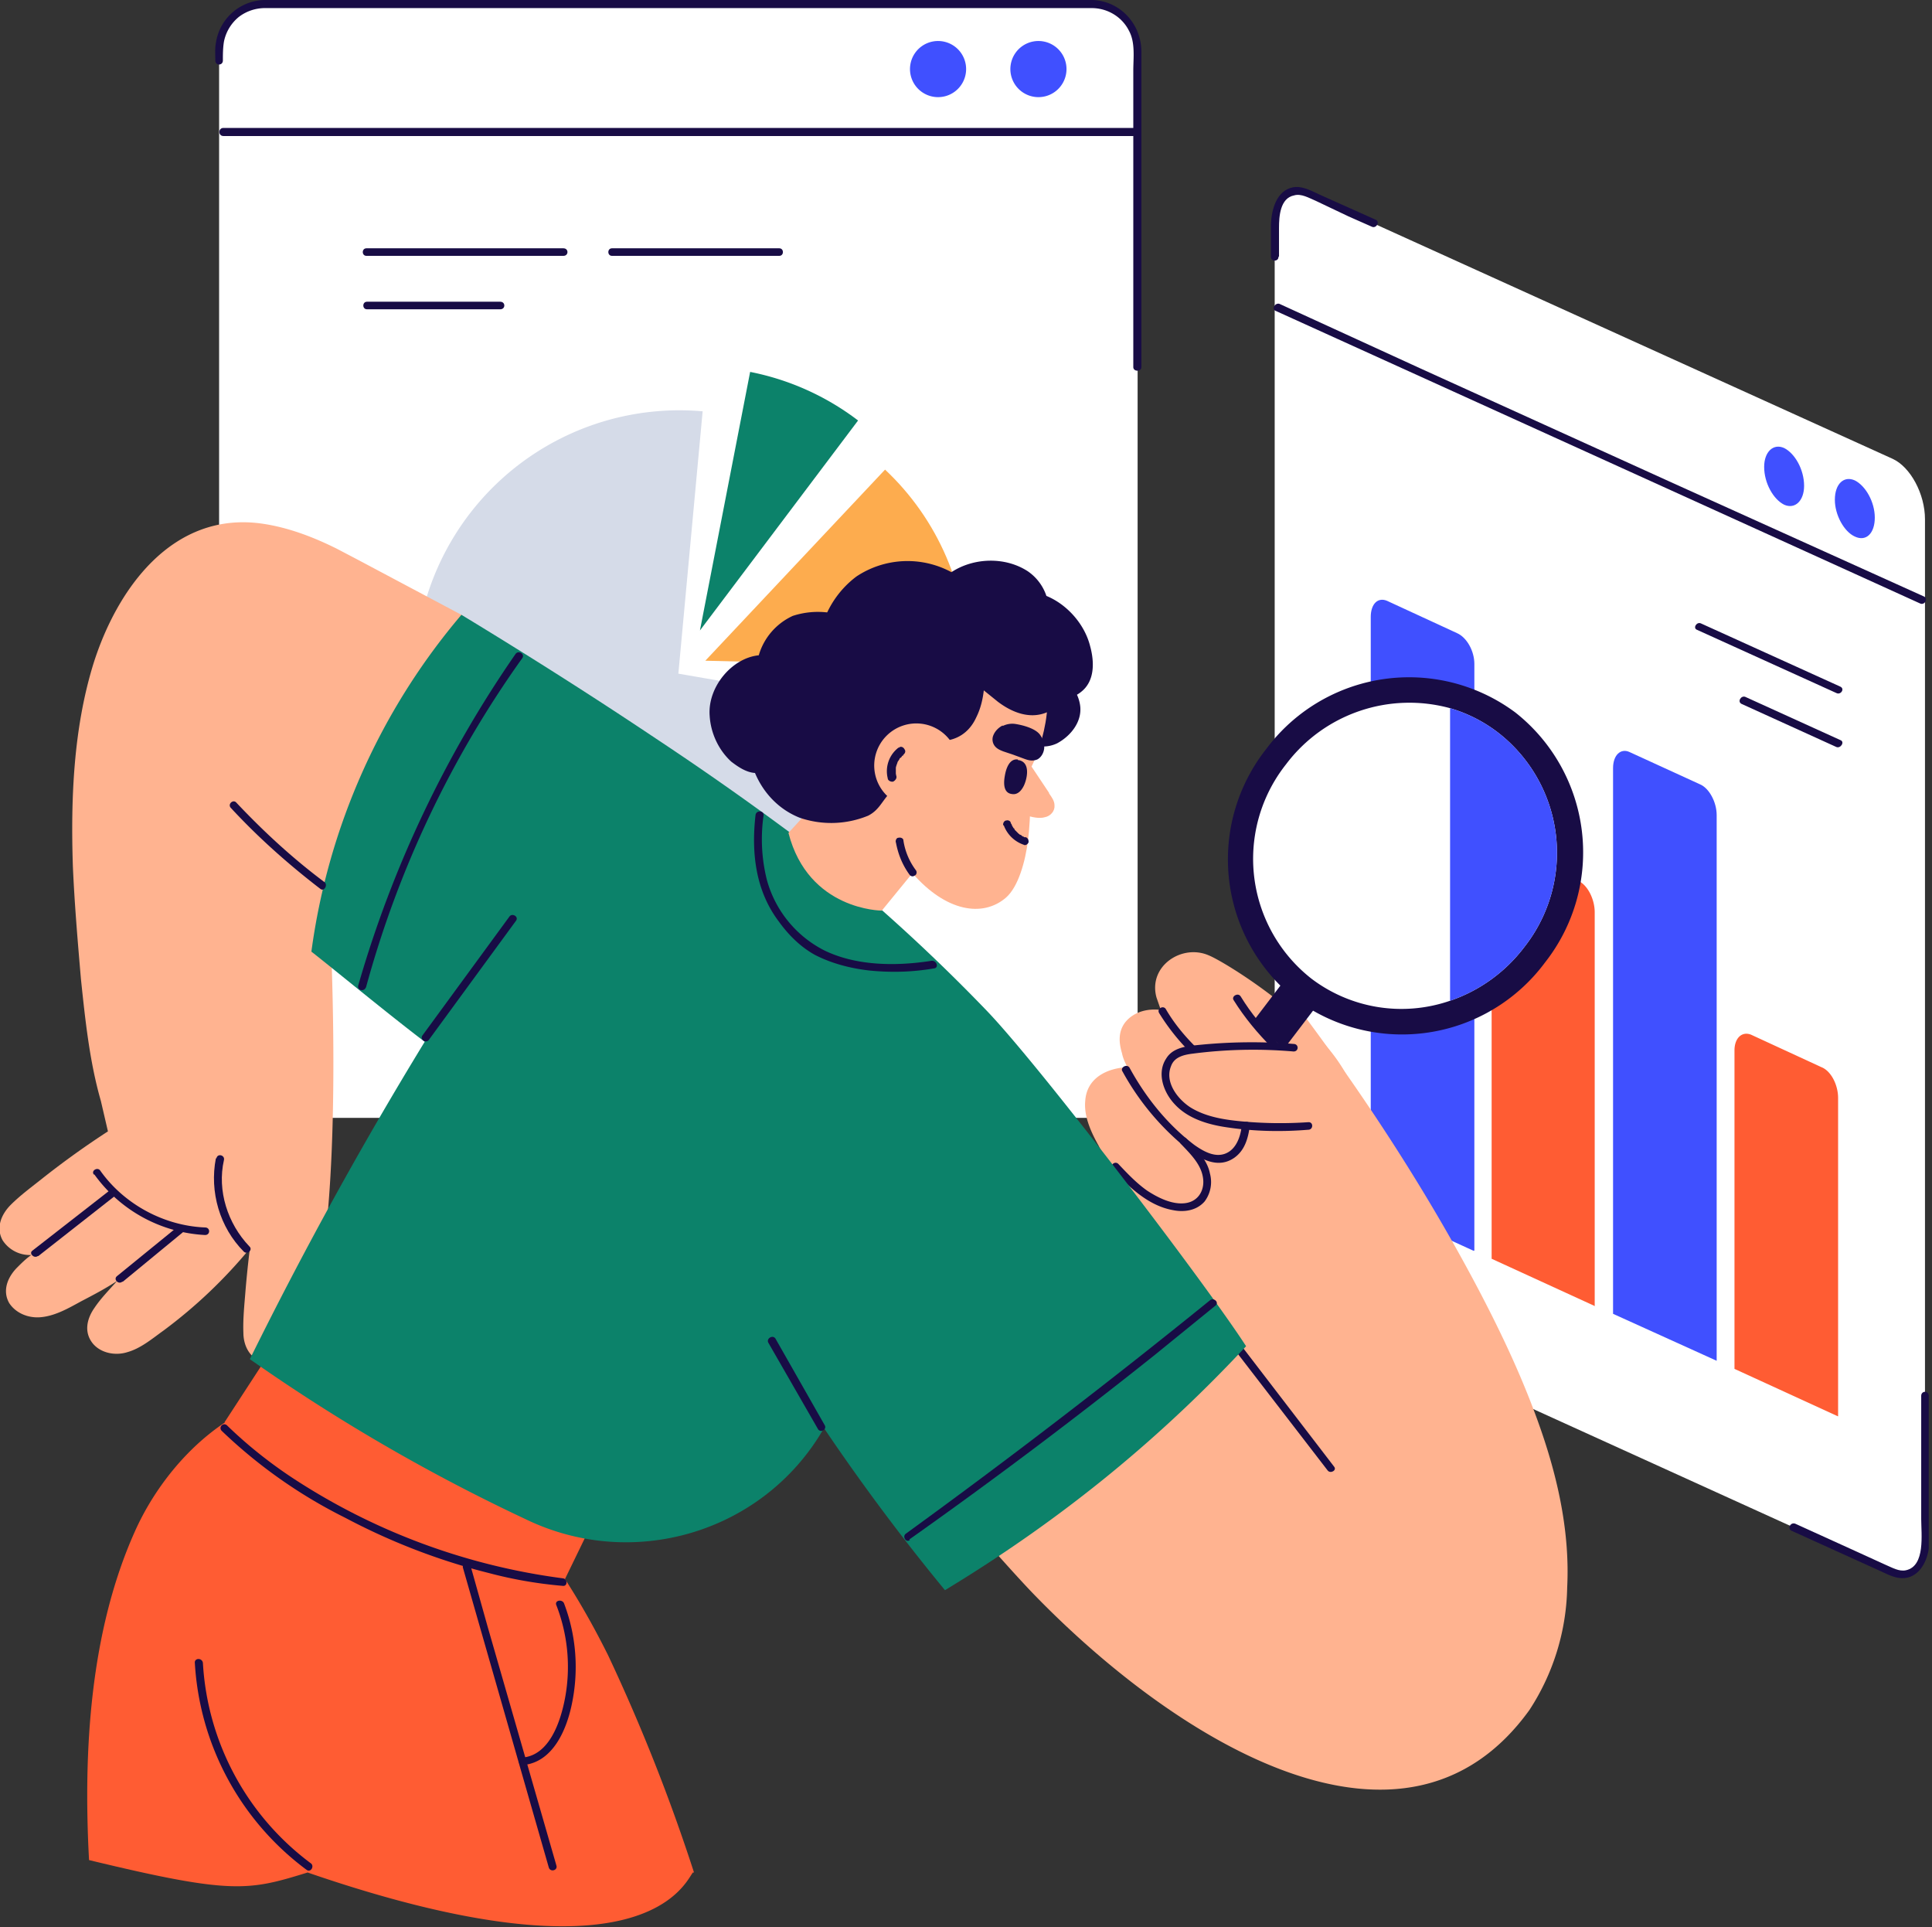
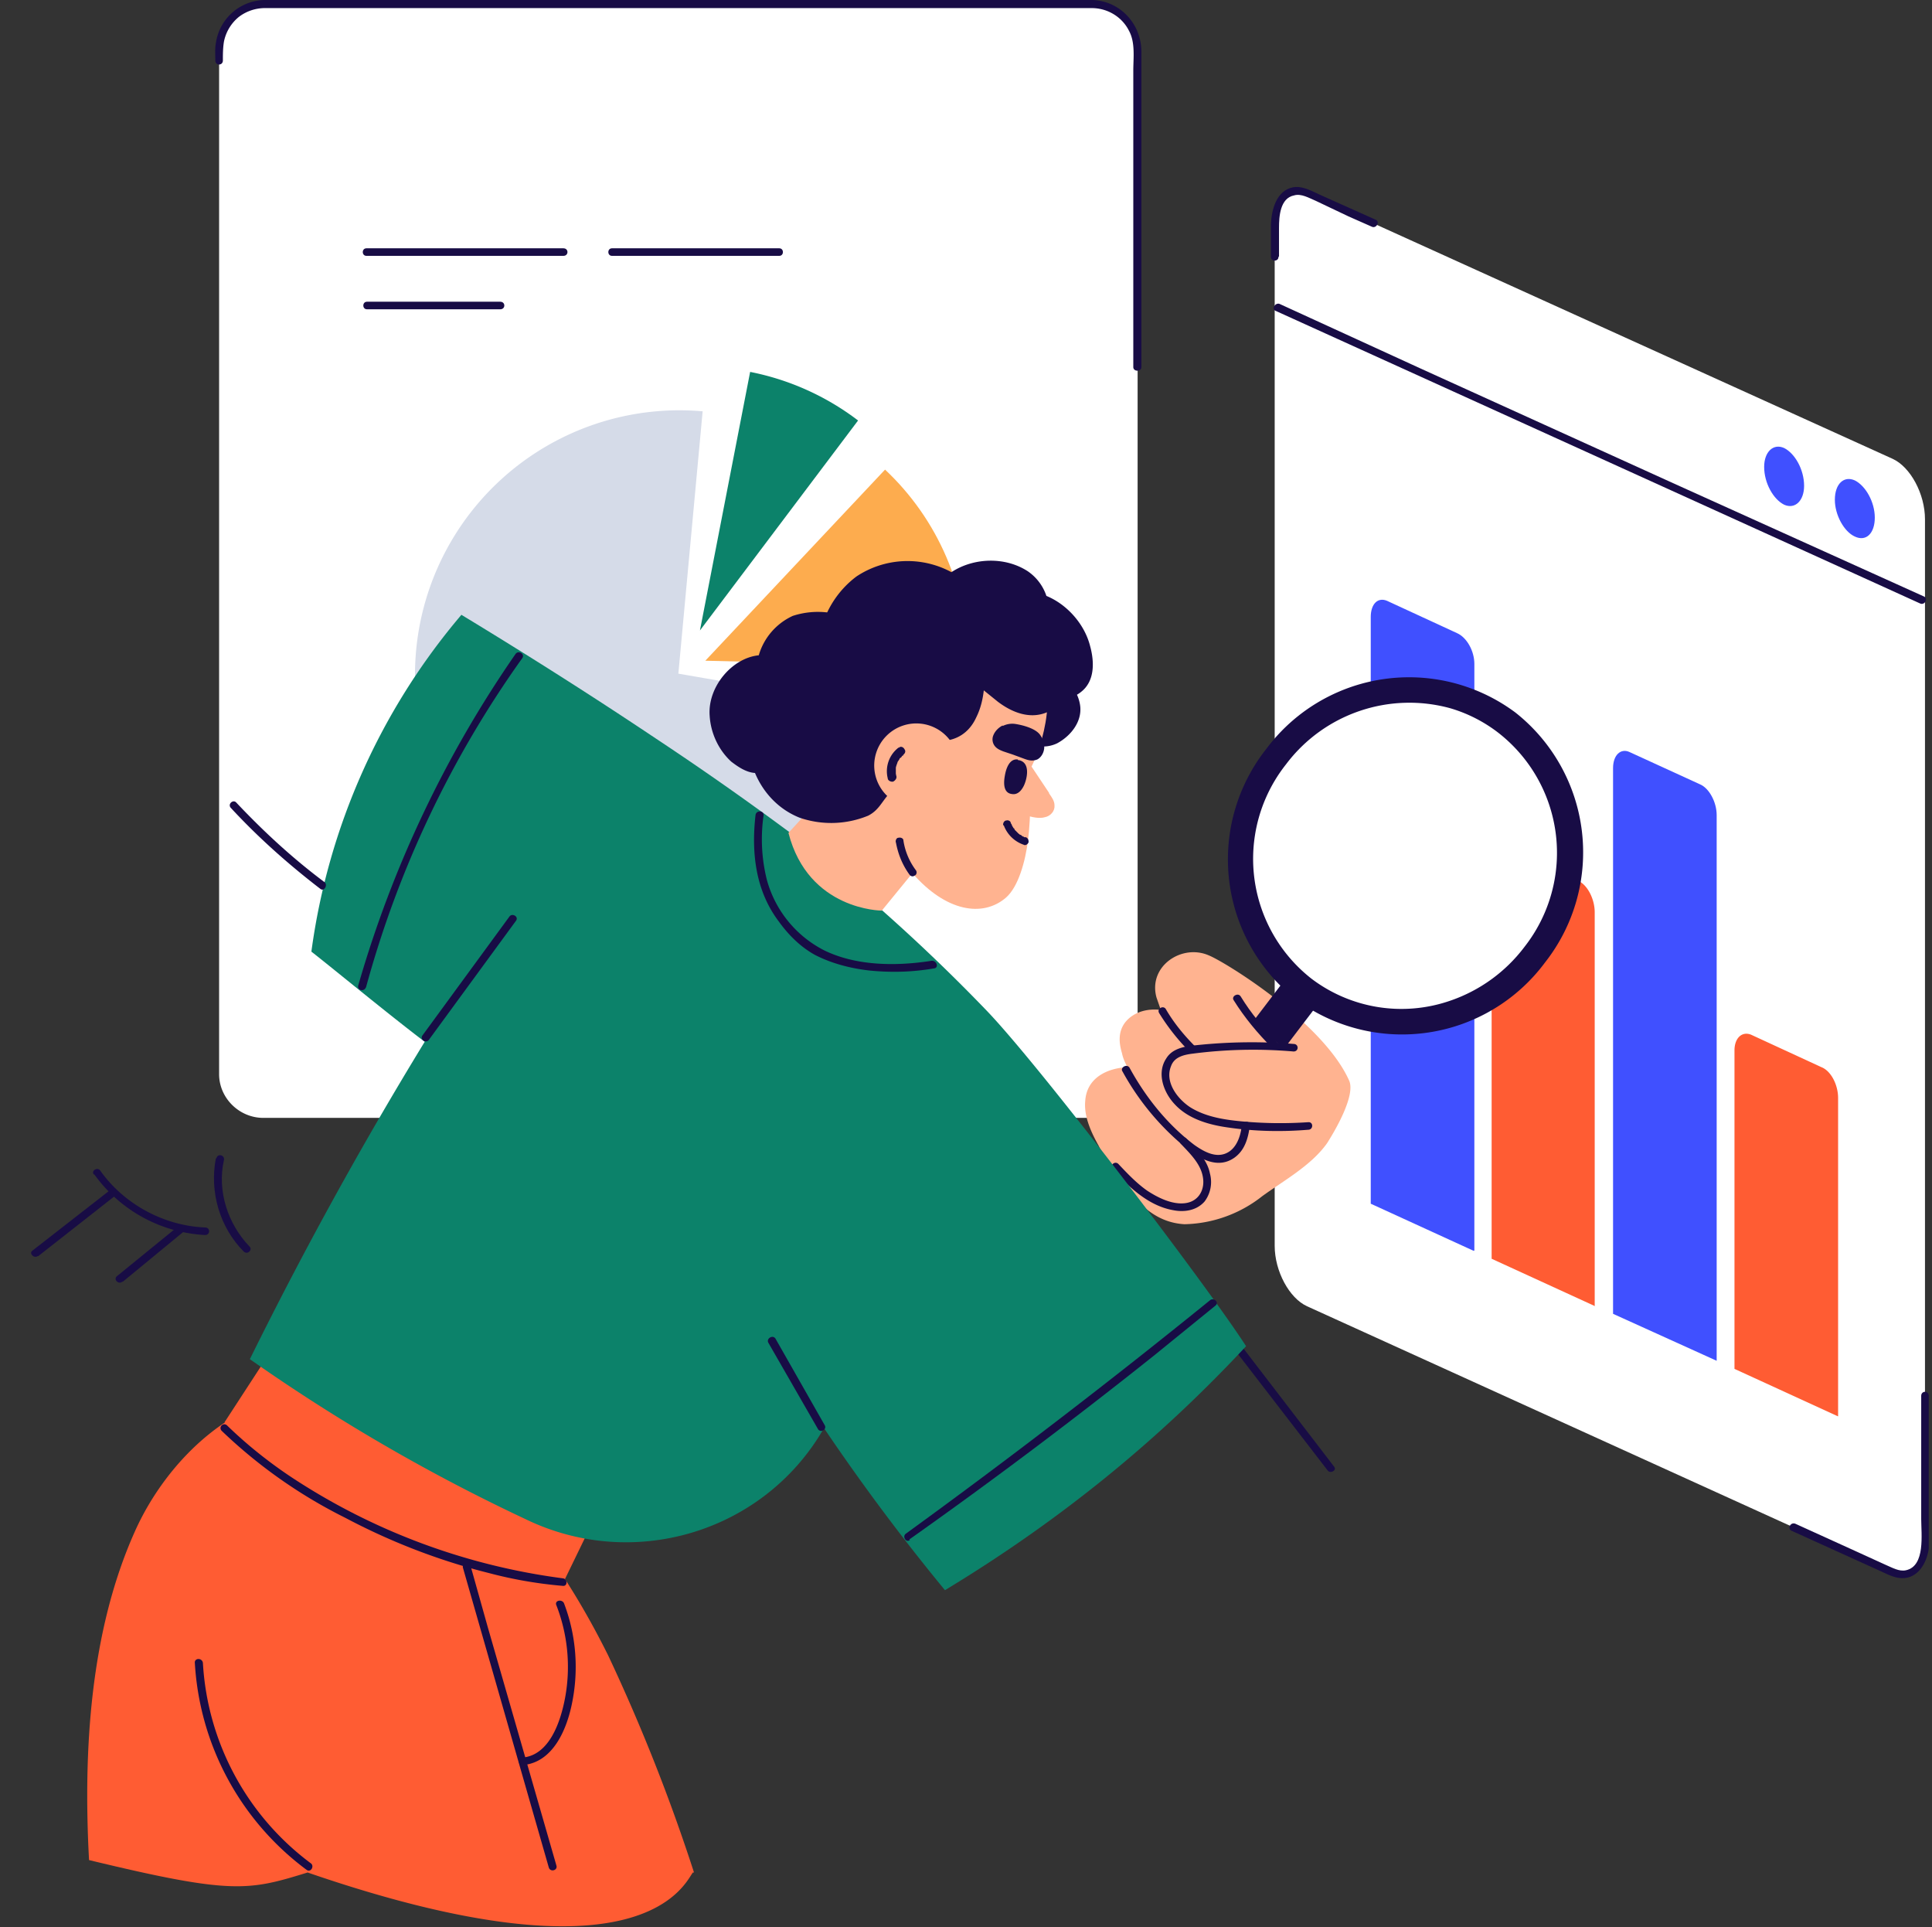
<svg xmlns="http://www.w3.org/2000/svg" width="358" height="357" fill="none">
  <rect width="100%" height="100%" fill="#333333" stroke="none" />
  <path d="M202.6.7H48.8A8.2 8.2 0 0 0 40.6 9v190c0 4.4 3.7 8.1 8.2 8.1h153.8c4.5 0 8.2-3.7 8.2-8.2V9c0-4.5-3.7-8.2-8.2-8.2Z" fill="#fff" />
  <path d="M41.3 11.2c0-1.1 0-2.3.2-3.5a7.9 7.9 0 0 1 2.8-4.6 8 8 0 0 1 5-1.6h153c2.9 0 5.6 1.6 6.9 4.2 1.2 2.2.8 5 .8 7.4V68c0 .9 1.5.9 1.5 0V9.6c0-5.2-4-9.5-9.2-9.6H49A9.3 9.3 0 0 0 40 8c-.2 1-.1 2.1-.1 3.2 0 1 1.4 1 1.4 0Z" fill="#180C45" />
-   <path d="M41.4 25.2H210c1 0 1-1.5 0-1.5H41.4c-1 0-1 1.5 0 1.5Z" fill="#180C45" />
-   <path d="M178.8 14.3a5.2 5.2 0 1 0-10.1-2.4 5.2 5.2 0 0 0 10.1 2.4ZM197.4 14.3a5.2 5.2 0 1 0-10.1-2.4 5.2 5.2 0 0 0 10.1 2.4Z" fill="#4050FF" />
  <path d="m125.7 124.8 48 8.3a48.9 48.9 0 0 1-48 40.4 49 49 0 0 1-48.8-48.7 49 49 0 0 1 53.3-48.6l-4.5 48.6Z" fill="#D5DBE8" />
  <path d="M130.7 122.4 164 87c9.8 9.2 15.3 22 15.3 35.4v1.2l-48.7-1.2Z" fill="#FDAC4E" />
  <path d="M113.5 47.4h30.9c.9 0 .9-1.4 0-1.4h-31c-.9 0-.9 1.4 0 1.4ZM68 47.4h36.4c1 0 1-1.4 0-1.4H67.9c-.9 0-.9 1.4 0 1.4ZM68 57.3h24.7c1 0 1-1.4 0-1.4H68c-.9 0-.9 1.4 0 1.4Z" fill="#180C45" />
  <path d="m129.7 116.8 9.3-47.9a48.4 48.4 0 0 1 20 9l-29.3 38.9Z" fill="#0C826A" />
  <path d="M350.7 291.3 242.2 242c-3.3-1.5-6-6.5-6-11.2V41.5c0-4.7 2.7-7.2 6-5.7L350.7 85c3.3 1.5 6 6.5 6 11.2v189.3c0 4.7-2.7 7.3-6 5.8Z" fill="#fff" />
  <path d="M356 258.6v22.8c0 2.8.8 8.7-2.8 9.5-1.3.3-2.6-.5-3.8-1l-5.7-2.6-11-5c-.9-.4-1.6.9-.7 1.3l9.7 4.4 6.4 2.9c1.1.5 2.4 1.2 3.6 1.4 3.4.6 5.3-2.5 5.7-5.4v-28.3c0-1-1.4-1-1.4 0ZM237 47.5v-5.3c0-2.1.2-5.5 2.8-6 1.3-.4 2.8.5 4 1l6.1 2.9 4.3 1.9c.8.4 1.6-.9.7-1.3L244.4 36c-1.5-.7-3.1-1.6-4.8-1.3-3.1.6-4 4.2-4.1 6.9v6c0 .9 1.4.9 1.4 0ZM236.4 57.6l46.5 21.1 46.7 21.2 26.2 11.9c.8.4 1.6-.9.7-1.3l-46.5-21-46.7-21.2-26.2-12c-.8-.3-1.6 1-.7 1.3Z" fill="#180C45" />
  <path d="M334.3 90c0 2.8-1.7 4.4-3.7 3.5-2-1-3.7-4-3.7-7 0-2.8 1.7-4.4 3.7-3.5 2 1 3.7 4 3.7 7ZM347.4 95.9c0 2.9-1.6 4.5-3.7 3.5-2-.9-3.7-4-3.7-6.8 0-3 1.7-4.5 3.7-3.6 2 1 3.7 4 3.7 6.9Z" fill="#4050FF" />
-   <path d="m341 127.2-25.8-11.7c-.8-.4-1.6.9-.7 1.2l25.8 11.7c.8.4 1.6-.8.7-1.2ZM341 137.1l-17.6-8c-.8-.3-1.5.9-.7 1.3l17.6 8c.8.3 1.6-1 .7-1.3Z" fill="#180C45" />
  <path d="M273 231.7 254 223V114.3c0-2.4 1.3-3.7 3-3l13 6c1.8.8 3.2 3.3 3.2 5.7v108.7ZM318.1 252.1l-19.2-8.7V142.3c0-2.4 1.4-3.7 3-3l13.1 6c1.7.7 3.1 3.3 3.1 5.7v101.1Z" fill="#4050FF" />
  <path d="m295.6 242-19.2-8.8v-73c0-2.4 1.4-3.7 3-3l13.1 6c1.7.8 3 3.4 3 5.8v73h.1ZM340.6 262.4l-19.2-8.8v-59c0-2.3 1.4-3.6 3.1-2.9l13 6c1.8.7 3.1 3.3 3.1 5.7v59ZM128.6 346.9h-.2c-1.4 1.6-8.7 21.6-71.4 0-11 3.4-14 4.1-40.5-2.3-1.1-20.3.2-42.4 8.5-60.9 5.9-13.2 19-26.1 34.6-25.7a40 40 0 0 1 23.1 9.7c13 10.3 22.7 24.3 30 39a341.3 341.3 0 0 1 15.9 40.2Z" fill="#FF5C33" />
  <path d="m41.6 263.5 13.8-21.2 56.3 35.8-8.4 17.3S64 285 41.6 263.5Z" fill="#FF5C33" />
  <path d="M36.1 308a51.4 51.4 0 0 0 20.7 38.4c.8.6 1.5-.7.8-1.2a49.8 49.8 0 0 1-20-37.1c-.1-1-1.6-1-1.5 0ZM41 265a92.6 92.6 0 0 0 23 16.2c8.3 4.4 17.3 7.9 26.5 10.2 4.5 1.2 9.1 2 13.8 2.4.9.1.9-1.3 0-1.4a119.4 119.4 0 0 1-50.4-18.8c-4.2-2.8-8.2-6-11.8-9.5-.7-.7-1.7.3-1 1ZM96.9 327c5.5-.5 8-6.4 9-11 1.4-6.4.9-13-1.4-19-.4-.8-1.8-.5-1.4.4a31.5 31.5 0 0 1 1.6 17.2c-.8 4.2-2.8 10.5-7.8 11-1 0-1 1.5 0 1.4Z" fill="#180C45" />
  <path d="m85.8 290.5 12.6 44 3.3 11.5c.3.9 1.7.5 1.4-.4l-12.7-44.1-3.2-11.4c-.3-1-1.7-.5-1.4.4Z" fill="#180C45" />
-   <path d="M70.5 173c3.9-12.5 9.7-24.5 14.7-36.2 2.2-5.3 4.5-10.6 7-15.8l-6.7-7.1-19-10.1-4-2.1c-4.4-2.2-9.1-4-14-4.7C32 94.7 21.7 109 17.3 123c-3.7 12-4.2 25-3.8 37.4.3 7 .9 14 1.5 21 .8 7.6 1.6 15.3 3.7 22.6l1.3 5.6A160.1 160.1 0 0 0 8 218.2c-2 1.6-4.2 3.2-6 5-1.8 1.8-2.8 4.3-1.5 6.6a6 6 0 0 0 5.3 2.7c-1 .7-1.8 1.5-2.6 2.3-1.8 1.8-2.8 4.3-1.5 6.6 1.3 2 3.8 2.9 6.1 2.6 2.6-.3 5-1.7 7.2-2.9 2.3-1.2 4.6-2.4 6.7-3.8-1.4 1.6-3 3.2-4.2 5-1.4 2-2 4.5-.3 6.6 1.5 1.8 4.2 2.3 6.4 1.6 2.5-.7 4.6-2.5 6.7-4a90.9 90.9 0 0 0 16-15.2 201 201 0 0 0-.8 7.7c-.2 2.6-.5 5.3-.4 7.9 0 2.4 1.2 4.9 3.8 5.4 2.4.6 4.8-.7 6.1-2.6 1.5-2.1 2.1-4.8 2.8-7.3.7-2.5 1.3-5 1.7-7.5 4.2-26 1.3-70.7 1.3-71 3 3.2 6.3 6.2 9.6 9ZM285.6 265.1c-3.2-9.3-7.4-18.2-12-26.9-9-17-19.8-33.7-31.3-49.2a27.8 27.8 0 0 0-3.9-4.2c-4.5 4.1-9.2 8.1-13.7 12.3-6.4 6.1-12.6 12.5-18.9 18.7 3.9 7 7.9 13.8 12 20.6l-4.3 4.3c-1.7 1.4-2.6 3.7-3.9 5.5-1.9 2.6-4 5.1-6 7.6l-11.4 14c-5 6.3-16.3-1.7-21 5 4.9 5.2 15.7 17.8 20.7 22.9 26.5 27.2 68.5 53 91.5 21.1a42.9 42.9 0 0 0 7-22.7c.5-9.9-1.6-19.7-4.8-29Z" fill="#FFB390" />
  <path d="m222.5 241.9 23.5 30.5c.5.7 1.8 0 1.2-.7l-23.4-30.5c-.6-.8-1.8 0-1.3.7Z" fill="#180C45" />
  <path d="M250 200.2c-4.8-10.8-23-22-26-23.2-5-2.2-11.3 2-9.7 7.8l.8 2.3c-2.4-.3-5 .3-6.6 2.3-1.3 1.7-1.2 3.7-.6 5.7.2 1 .6 1.8 1 2.6-3.8.2-7.5 2-7.8 6.2-.3 2.9 1.1 5.9 2.5 8.4.6 1.3 1.5 2.6 2.6 3.6l1.5 2.4c2.7 4.4 6.3 8.2 11.8 8.5a24 24 0 0 0 14.4-5.2c4-2.9 9.1-5.7 12-9.8 1.6-2.5 5.3-8.9 4.1-11.6Z" fill="#FFB390" />
  <path d="M286.3 178.3a33 33 0 0 0-5.5-46.3 33 33 0 0 0-46.2 6.8 33 33 0 0 0 5.6 46.4 33 33 0 0 0 46.1-6.9Z" fill="#180C45" />
  <path d="m260.1 165.3-6.1-4.7-22 28.9 6 4.7 22.1-29Z" fill="#180C45" />
  <path d="M282.5 175.4a29 29 0 0 1-13.8 10 27.6 27.6 0 0 1-25.7-4.1 28.2 28.2 0 0 1-4.7-39.7 28.6 28.6 0 0 1 30.4-10.4 27 27 0 0 1 9 4.6 28.2 28.2 0 0 1 4.8 39.6Z" fill="#fff" />
-   <path d="M282.5 175.4a29 29 0 0 1-13.8 10v-54.2a27 27 0 0 1 9 4.6 28.2 28.2 0 0 1 4.8 39.6Z" fill="#4050FF" />
  <path d="M206.2 216.7c3 3.2 6.6 6.7 11.2 7.5 2 .4 4.3.1 5.8-1.6a6 6 0 0 0 1-5.2c-.5-2.6-2.6-4.6-4.4-6.5-.6-.6-1.6.4-1 1 1.7 1.8 3.7 3.7 4.1 6.2.4 2.3-.8 4.5-3.3 4.8-2.4.3-5-1-7-2.3-2-1.4-3.7-3.2-5.4-5-.7-.6-1.7.4-1 1.1Z" fill="#180C45" />
  <path d="M208 198.5a48 48 0 0 0 10.4 13c2.7 2.4 6.7 5.5 10.3 3 2-1.4 2.6-3.7 2.9-6 .1-.9-1.3-.9-1.5 0-.2 2-1 4.4-3 5.2-2 .8-4.1-.4-5.8-1.6-5-3.8-9-8.8-12-14.3-.5-.8-1.8 0-1.3.7ZM214.8 187.7c1.6 2.6 3.5 5 5.7 7.2.7.6 1.7-.4 1-1-2.1-2.1-4-4.4-5.5-7-.5-.7-1.7 0-1.2.8Z" fill="#180C45" />
  <path d="M239.7 193.4a97.8 97.8 0 0 0-19.5.4c-1.6.3-3.2.8-4.1 2.3-1.8 2.7-.5 6.3 1.6 8.5 2.5 2.7 6.3 3.8 10 4.3 4.8.7 9.8.8 14.7.4 1 0 1-1.5 0-1.4a77 77 0 0 1-11.7-.1c-3.5-.3-7.2-.8-10.2-2.7-2.4-1.6-4.7-4.7-3.5-7.6.6-1.7 2.4-2.1 4-2.3a87 87 0 0 1 18.7-.4c1 0 1-1.4 0-1.4Z" fill="#180C45" />
  <path d="M228.6 185.3c2 3.2 4.4 6.1 7.1 8.8.7.6 1.7-.4 1-1-2.6-2.6-4.9-5.4-6.8-8.5-.5-.8-1.8 0-1.3.7Z" fill="#180C45" />
  <path d="M182.8 187.2a333 333 0 0 0-25.9-24.2l.6-.3a568.5 568.5 0 0 0-36-25.9c-11.8-7.9-23.8-15.5-36-22.9a121.3 121.3 0 0 0-27.8 62.4c3.6 2.8 14.4 11.7 21 16.7a745 745 0 0 0-32.4 58.8 340.2 340.2 0 0 0 51 29.6c19.9 9.7 44 2.6 55.2-16.5l.2-.3a395 395 0 0 0 22.4 30c22.8-13.8 40.7-29 55.8-45.2-7-10.9-38-51.7-48.1-62.2Z" fill="#0C826A" />
  <path d="m7.1 232.7 14.4-11.3c.7-.5-.3-1.6-1-1L6 231.7c-.7.5.3 1.5 1 1ZM22.7 237.5l11.3-9.3c.8-.6-.3-1.6-1-1l-11.3 9.2c-.8.6.3 1.7 1 1ZM40 214.6c-1.2 6.2.7 12.8 5.2 17.3.7.6 1.7-.4 1-1-4-4.2-6-10.3-4.7-16 .2-.9-1.2-1.3-1.4-.3Z" fill="#180C45" />
  <path d="M17.5 217.6A27 27 0 0 0 38 228.8c1 0 1-1.4 0-1.4-7.6-.3-15-4.3-19.4-10.5-.5-.8-1.8 0-1.2.7ZM42.8 149.7c5 5.4 10.6 10.4 16.6 15 .7.5 1.4-.8.7-1.3-5.9-4.4-11.3-9.4-16.3-14.7-.6-.7-1.7.3-1 1Z" fill="#180C45" />
  <path d="m172.8 157.2-9.4 11.5s-13.6 0-17.3-14.4l11-12 15.7 15Z" fill="#FFB390" />
  <path d="M200.1 130.4c-.6-3.2-3.1-5.2-6.1-6-2.4-.6-5.3-.3-6.8 1.7a5.6 5.6 0 0 0-2.4 1.5l-.4.1a7 7 0 0 0-4 5.6 7 7 0 0 0 2.9 6.4c2 1.5 4.9 2 7.2.5.7-.4 1.3-1.2 1.7-2a6 6 0 0 0 3.7-.5c2.6-1.4 4.8-4.2 4.2-7.3Z" fill="#180C45" />
  <path d="M194.4 147c.5.7 1 1.4 1 2.2.1 1-.7 2-1.8 2.2-1 .3-2.4 0-3.6-.4v-10.7l4.4 6.6Z" fill="#FFB390" />
  <path d="M186.4 166.3c2.3-2 3.6-6.7 4.1-10.7.5-3.6.6-12.6.6-13.5.9-1.7 5.9-12.9.7-22.3-6.4-11.6-18-12.8-24.5-9.7-8.9 4.3-12.9 12-11.6 21.5.6 4.9 1 6.1 1.9 10.8 1.5 7.7 5.6 12.7 11.5 19.4 6.2 7.1 13 8.2 17.3 4.5Z" fill="#FFB390" />
  <path d="M166 156c.4 2.2 1.2 4.2 2.5 6 .2.3.6.5 1 .2.3-.1.5-.6.2-1-1.2-1.6-2-3.5-2.3-5.5 0-.4-.5-.6-.9-.5-.4 0-.6.5-.5.9ZM202 119.7c-1-4-4.2-7.7-8.1-9.3a9 9 0 0 0-3.5-4.6c-4.2-2.7-10-2.5-14.1.2a17.1 17.1 0 0 0-17.6.8 17.8 17.8 0 0 0-6.6 10l1.3 3a42.4 42.4 0 0 0 20.6 20.7l-.1-3.4h2c2.3-.5 4-2 5-4.2.8-1.6 1.2-3.3 1.4-5l2.6 2.1c2.5 1.9 5.8 3.3 9 2a5.7 5.7 0 0 0 3-2.8c1 .2 2.3-.1 3.4-1 2.6-2 2.5-5.6 1.7-8.5Z" fill="#180C45" />
  <path d="M159.5 117.7c-.5-1.1-4-3.7-5.9-4.2a15 15 0 0 0-6.7.6 11.6 11.6 0 0 0-6.3 7.3c-5 .5-9.5 5.9-9.1 11.2.2 3.3 1.7 6.4 4 8.5 1.3 1 2.8 2 4.4 2.1 1.6 3.8 4.5 6.8 8.3 8.3a18 18 0 0 0 12.7-.4c1.9-1 2.4-2.4 3.8-4l1.8.3c2.4 0 5-1 6.9-2.4.8-.7 1.2-2.3 1.4-4.2-9.5-5.7-11.7-12-15.3-23.1ZM185.8 134.5a4 4 0 0 1 2.2-.4c1.4.2 3.8.8 4.7 2 .5.7.8 1.4.8 2.3 0 .9-.5 1.9-1.3 2.3-1 .4-1.8.1-2.6-.2l-1.9-.7-1.8-.6c-.5-.2-1-.4-1.4-.8a2 2 0 0 1-.5-2c.3-.9 1-1.6 1.8-2ZM188.6 140.8c2.5.3 1.7 3.6 1.1 4.8-.4.8-1.1 1.7-2.2 1.5-1.7-.2-1.5-2.3-1.3-3.4.2-1.2.8-3.2 2.4-3ZM186 152.9a6 6 0 0 0 3.7 3.6c.3.2.8-.1.9-.5 0-.4-.1-.7-.5-.9h-.3s-.2-.1 0 0l-.1-.1c-.2 0-.4-.2-.5-.3l-.3-.1v-.1h-.1l-.2-.2-.2-.2-.4-.4s0-.1 0 0c0-.2-.1-.2-.2-.3l-.3-.5v-.1c0-.2 0-.1 0 0l-.2-.3c0-.4-.5-.6-.8-.5-.4 0-.7.5-.6.9ZM142.4 248.8l9.2 16c.5.7 1.7 0 1.2-.8l-9.1-16c-.5-.8-1.8 0-1.3.8ZM79.5 192.6l16.1-22c.6-.8-.7-1.5-1.2-.8l-16.1 22c-.6.8.7 1.6 1.2.8ZM140 151c-.8 7 0 14 4.3 19.7 1.8 2.5 4 4.7 6.7 6.2 3.1 1.6 6.6 2.5 10.1 2.9 4 .4 8 .3 12-.4.9-.1.5-1.5-.5-1.4-6.4 1-13.8 1-19.8-1.9a20.8 20.8 0 0 1-10.7-13.1 31 31 0 0 1-.6-12c0-.9-1.4-.9-1.5 0ZM168.5 285.2A981.9 981.9 0 0 0 214 251l11.2-9.1c.8-.6-.3-1.6-1-1a1334.2 1334.2 0 0 1-56.3 43.2c-.8.5 0 1.8.7 1.2ZM67.8 183a191.6 191.6 0 0 1 29-61.1c.5-.8-.8-1.5-1.3-.7a209.3 209.3 0 0 0-29.1 61.3c-.3 1 1.1 1.3 1.4.4Z" fill="#180C45" />
  <path d="M170.4 149.6a7.8 7.8 0 1 0-3-15.2 7.8 7.8 0 0 0 3 15.2Z" fill="#FFB390" />
  <path d="M166.5 138.5a5.5 5.5 0 0 0-2 5.7c0 .4.6.7 1 .6.4-.2.7-.6.6-1a4.7 4.7 0 0 1-.1-.5V142.4c0-.2 0 0 0 0v-.2a5.7 5.7 0 0 1 .3-.9v-.1l.4-.6v-.1l.3-.2.2-.3h.1s.2-.2 0-.1c.4-.3.6-.7.3-1.1-.2-.4-.7-.6-1-.3Z" fill="#180C45" />
</svg>